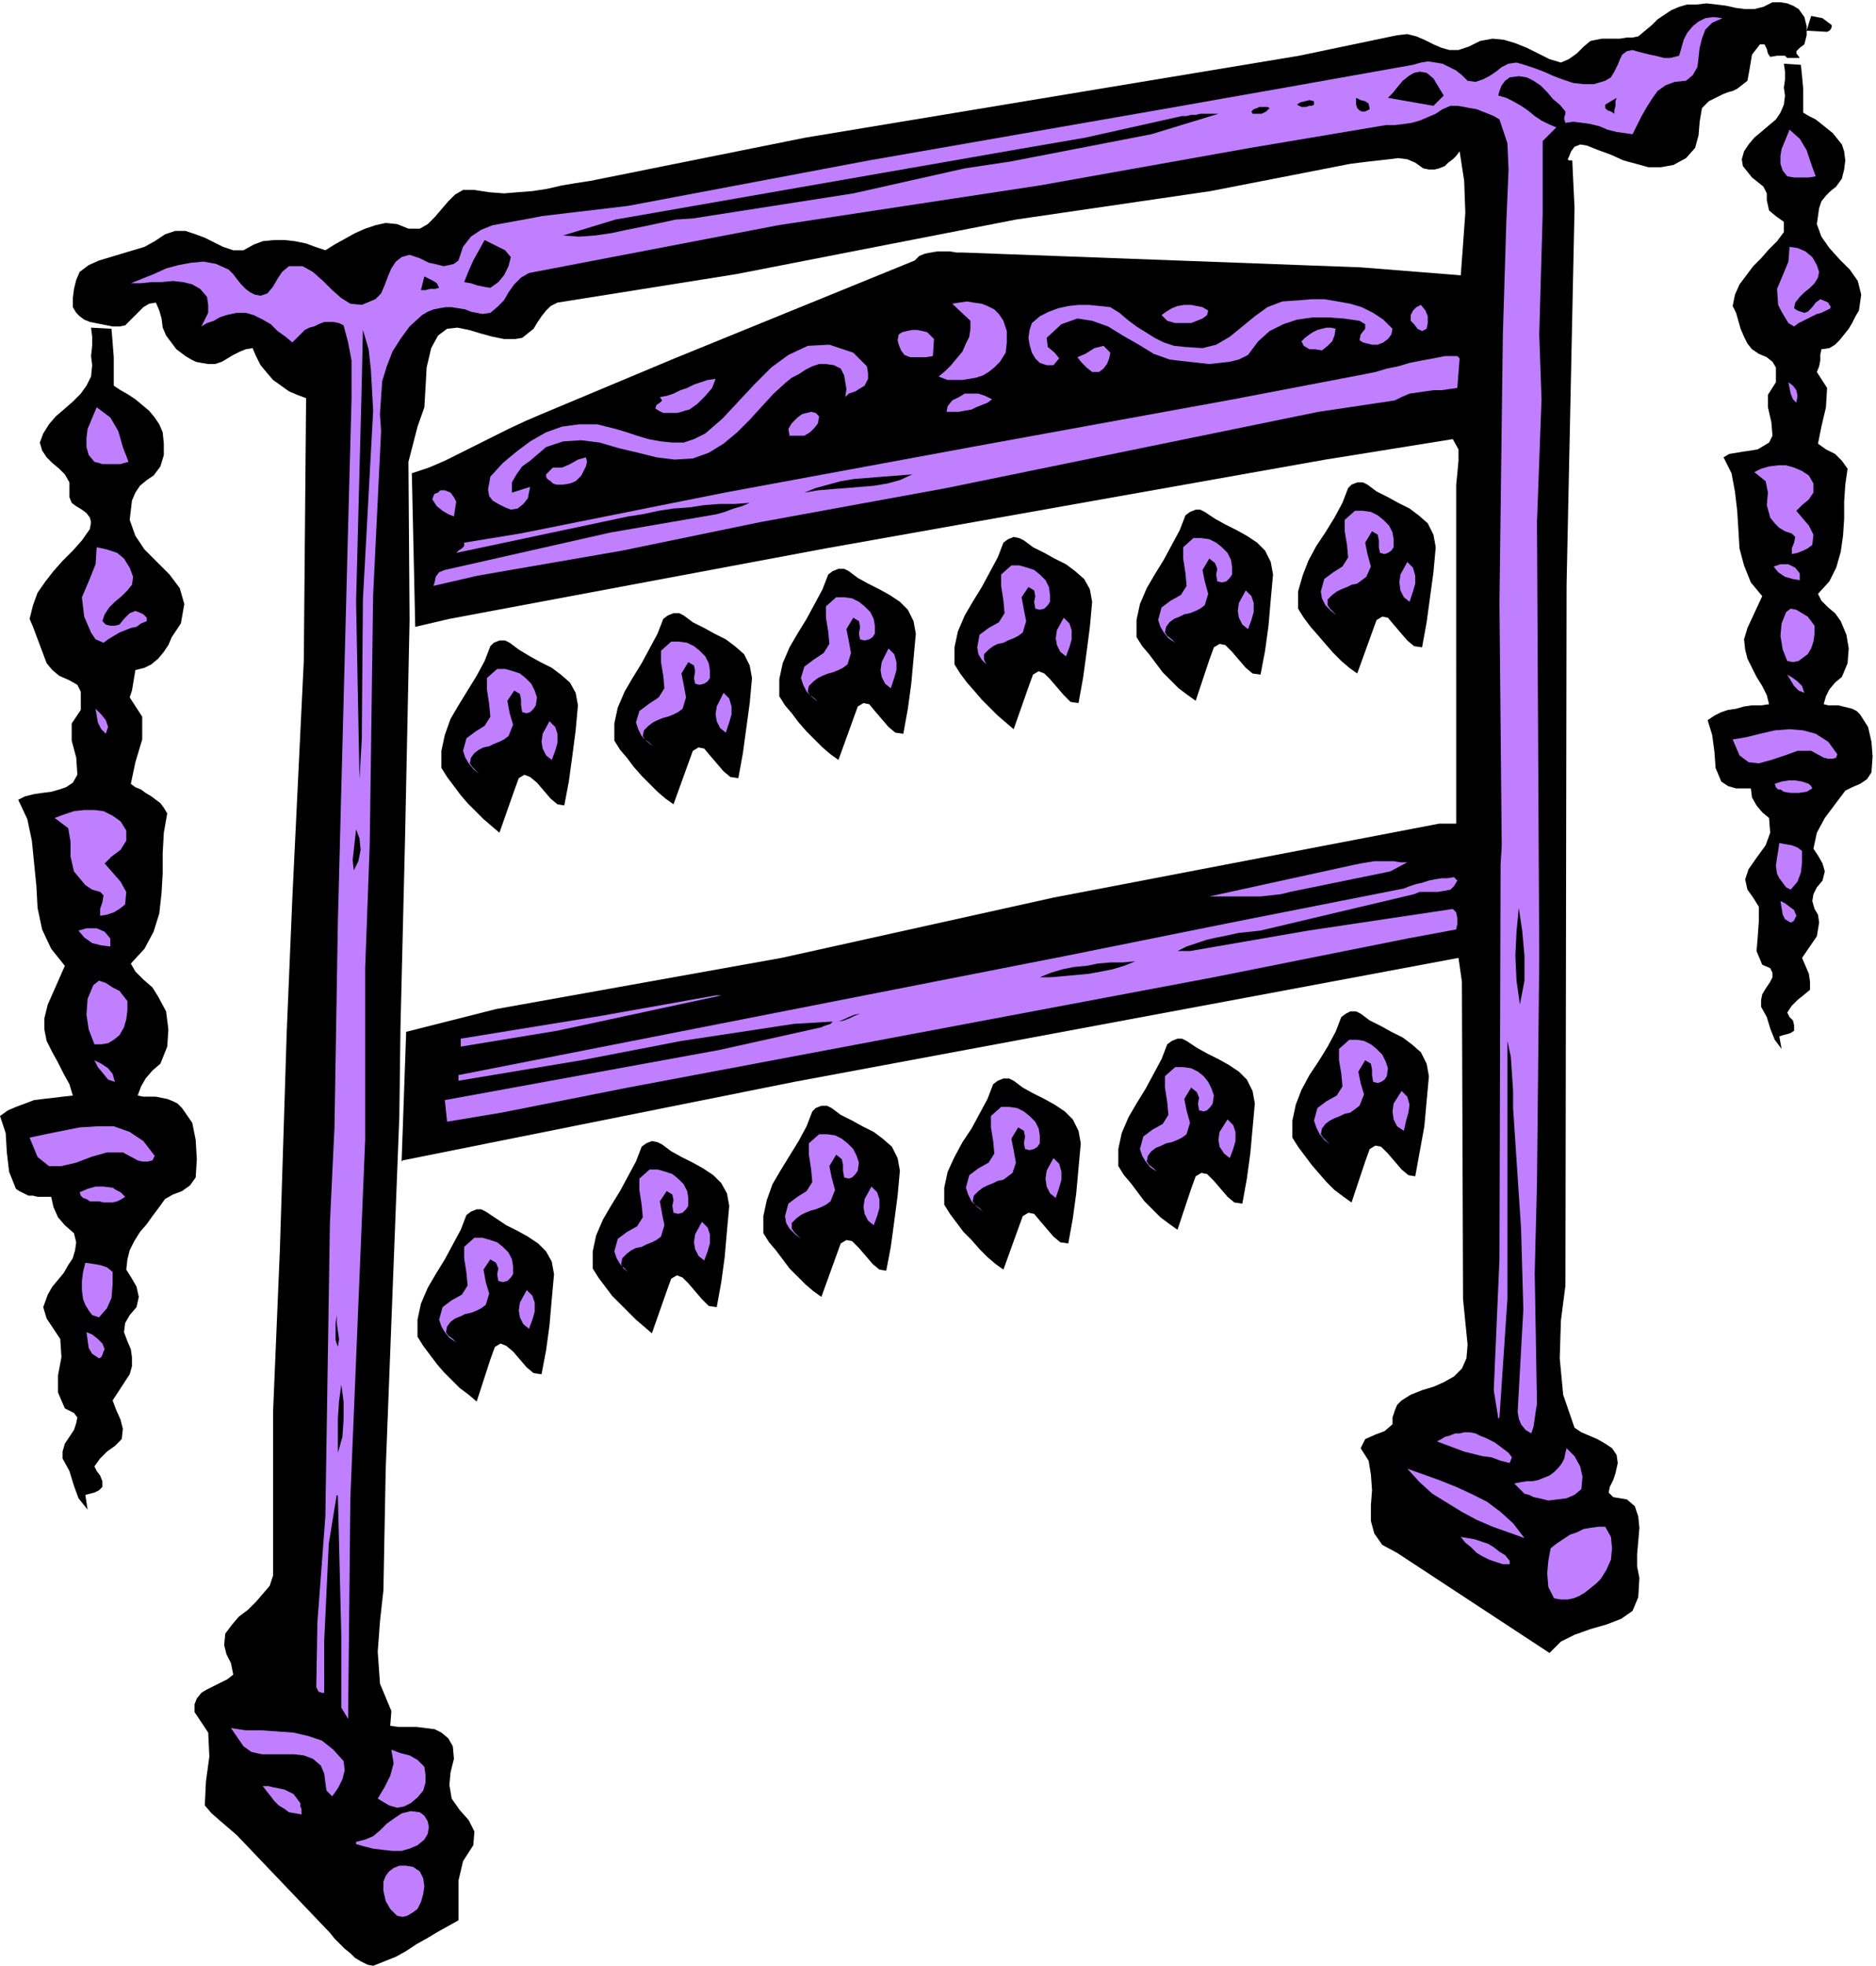
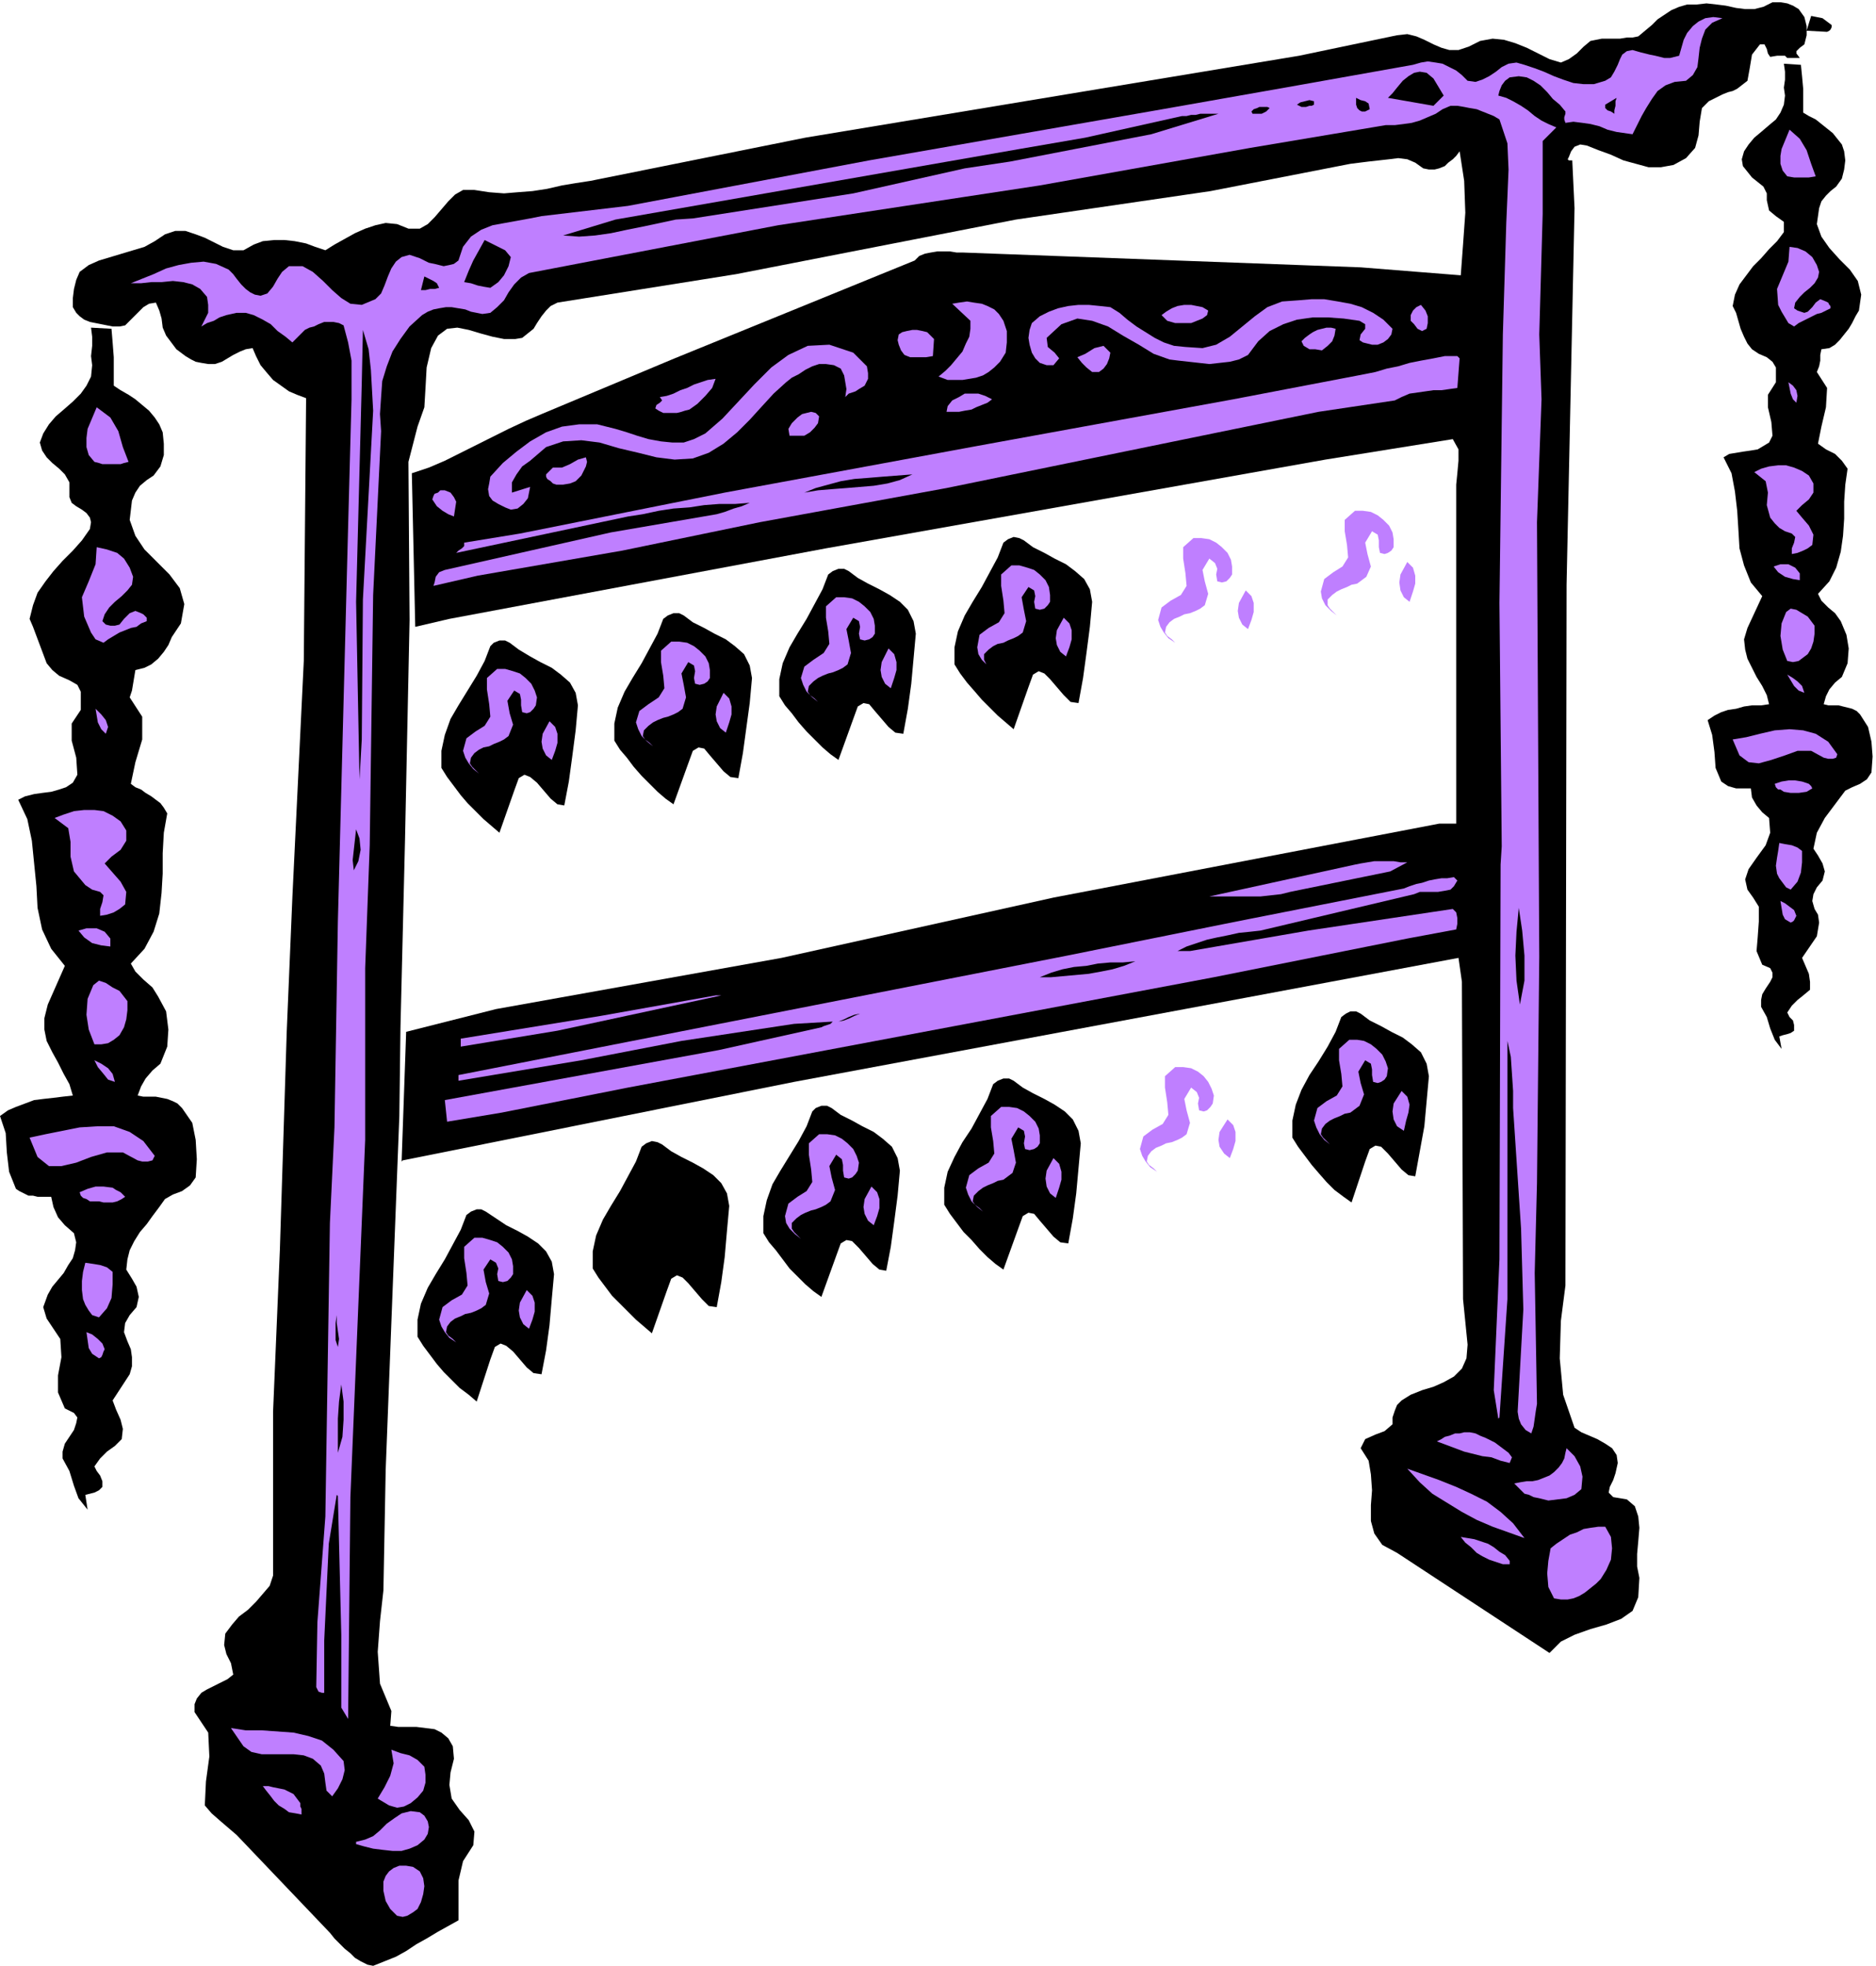
<svg xmlns="http://www.w3.org/2000/svg" width="1.649in" height="1.728in" fill-rule="evenodd" stroke-linecap="round" preserveAspectRatio="none" viewBox="0 0 1649 1728">
  <style>.pen1{stroke:none}.brush2{fill:#000}.brush3{fill:#bf7fff}</style>
  <path d="m1571 51-2-2h-7l-6 1-2-3-1-4-2-4h-4l-7 9-2 12-2 11-9 7-4 2-4 1-5 2-4 2-4 2-4 2-3 3-3 3-2 12-1 12-3 11-8 9-11 6-11 2h-11l-11-3-11-3-11-5-11-4-10-4-6-1-5 2-3 4-2 5-1 2 1 1h3l2 42-7 331-1 616-4 31-1 33 3 32 10 29 6 4 7 3 7 3 7 4 6 4 4 6 1 7-2 9-2 6-3 6-1 5 4 4 12 2 7 6 3 9 1 10-1 12-1 11v11l2 10-1 17-5 12-10 7-13 5-14 4-14 5-12 6-10 10-134-88-13-7-7-10-3-11v-14l1-13-1-14-2-12-7-11 4-8 9-4 8-3 7-6v-6l2-6 2-5 4-4 8-5 10-4 10-3 9-4 9-5 7-7 4-9 1-12-4-40-1-279-3-21-187 35-397 74-344 69-1 1 4-114 79-20 251-45 239-53 339-65h15V426l1-10 1-11v-10l-5-9-112 18-439 78-331 62-30 7-3-135 15-5 14-6 14-7 14-7 14-7 14-7 15-7 14-6 117-49 211-86 4-4 5-2 5-1 6-1h11l6 1h6l349 13 88 7 2-27 2-28-1-28-4-26-3 4-3 3-4 3-3 3-5 2-4 1h-5l-5-1-7-5-7-3-8-1-8 1-9 1-9 1-8 1-8 1-123 24-171 25-246 48-157 25-6 3-4 4-4 5-4 6-3 5-5 4-5 4-6 1h-10l-10-2-11-3-10-3-10-2-9 1-8 6-6 11-4 17-1 18-1 17-6 17-8 31 1 139-4 193-4 165-1 78-12 311-2 106-3 27-2 27 2 28 10 24-1 13 7 1h16l8 1 8 1 6 3 6 5 4 7 1 11-3 12-1 11 2 12 7 10 8 9 5 10-1 12-9 14-4 17v35l-9 5-9 5-10 6-9 5-9 6-9 5-10 4-10 4-5-1-6-3-5-3-4-4-5-4-5-5-4-4-4-5-82-86-7-6-7-6-8-7-6-7 1-21 3-22-1-21-12-18v-7l2-5 4-5 5-3 6-3 6-3 6-3 5-4-2-10-4-8-2-8 1-10 6-8 6-7 8-6 7-7 6-7 6-7 3-9v-144l6-143 6-191 5-119 10-207 2-227v-4l-8-3-7-3-7-5-7-5-6-7-5-6-4-8-3-7-6 1-5 2-6 3-5 3-5 3-6 2h-6l-6-1-5-1-4-2-5-3-4-3-4-3-3-4-3-4-3-4-3-7-1-8-2-7-3-7-6 1-5 3-4 4-4 4-4 4-4 4-5 1h-6l-5-1-5-1-5-1-5-1-5-2-4-3-3-3-3-5v-8l1-8 2-8 3-7 8-6 9-4 10-3 10-3 10-3 10-3 9-5 9-6 9-3h9l9 3 8 3 8 4 8 4 9 3h9l9-5 8-3 10-1h9l9 1 10 2 8 3 9 3 8-5 9-5 9-5 9-4 9-3 9-2 10 1 10 4h10l7-4 6-6 6-7 6-7 6-6 7-4h10l13 2 13 1 12-1 13-1 13-2 13-3 12-2 13-2 189-38 434-72 86-18 9-1 8 2 7 3 8 4 7 3 7 2h8l9-3 10-5 11-2 10 1 10 3 10 4 10 5 10 5 10 3 7-3 7-5 6-6 6-5 5-1 5-1h16l6-1h5l5-1 6-5 6-5 5-5 6-4 6-4 7-3 7-2h8l9-1 9 1 8 1 9 2 8 1h8l8-2 8-4h7l6 1 5 2 5 3 5 7 2 8v8l-2 8-4 3-3 3v2l3 4h-11zm39-29v2l-1 2-1 1-2 1-18-1 4-13 5 1 5 1 4 3 4 3z" class="pen1 brush2" />
  <path d="m1514 16-9 4-6 6-3 8-2 8-1 9-1 8-4 7-6 5-10 1-8 3-7 5-5 7-5 8-4 7-4 8-4 8-7-1-7-1-8-2-7-3-8-2-7-1-8-1-7 1-1-3v-2l1-3v-2l-5-6-6-5-5-6-6-6-6-4-6-3-7-1-8 1-4 3-3 4-2 5-1 4 7 2 6 3 7 4 6 4 6 5 6 4 6 3 7 3-12 12v64l-3 106 2 57-4 108 2 382-2 199-2 79 2 115-1 6-1 7-1 7-2 6-5-3-4-5-2-5-1-6 5-90-2-71-7-106v-15l-1-15-1-15-3-14v227l-7 104-1 1-4-25 5-115 1-347 1-16-2-214 3-236 3-98 1-23 1-24-1-23-7-21-5-3-5-2-5-2-5-2-6-1-5-1-6-1h-6l-7 3-6 4-7 3-7 3-7 2-7 1-8 1h-8l-119 20-185 33-230 35-219 42-7 4-6 6-5 7-4 7-6 6-6 5-7 1-10-2-5-2-6-1-6-1h-5l-6 1-5 1-5 2-5 3-11 10-8 11-7 11-5 13-4 13-1 14-1 15 1 15-7 144-3 220-4 108v151l-13 314-2 195-6-10v-64l-3-122-1-1-7 43-4 85v46h-2l-3-1-1-2-1-2 1-57 7-93 4-258 4-84 3-181 9-347 3-112v-34l-3-16-4-15-4-2-5-1h-8l-5 2-4 2-4 1-4 2-11 11-6-5-7-5-6-6-7-4-8-4-7-2h-8l-9 2-6 2-5 3-6 2-5 3 3-6 3-6v-7l-1-7-6-7-7-4-8-2-9-1-10 1h-9l-9 1h-9l10-4 10-4 11-5 11-3 11-2 11-1 11 2 11 5 4 4 3 4 4 5 4 4 4 3 4 2 5 1 6-2 5-6 4-7 4-6 6-5h12l9 5 9 8 8 8 8 7 8 5 10 1 12-5 5-5 3-7 3-8 3-7 4-6 5-4 7-2 9 3 4 2 4 2 5 1 4 1 4 1 5-1 4-1 4-3 4-12 7-9 9-6 10-4 11-2 11-2 11-2 10-2 76-9 212-40 258-45 119-21 101-18 7-2 6-1 7 1 6 1 6 3 6 3 5 4 5 5 7 1 6-2 6-3 6-4 5-4 6-3 7-1 7 2 9 3 8 3 9 4 8 3 9 3 9 1h9l10-3 5-3 3-5 3-6 2-5 2-4 4-3 5-1 7 2 4 1 4 1 5 1 4 1 4 1h5l4-1 4-1 2-7 2-7 3-6 5-6 5-4 6-3 7-1 8 1z" class="pen1 brush3" />
  <path d="m1260 69 9 15-9 9-40-7 4-4 4-5 5-6 5-4 5-3 5-1 6 1 6 5zm-56 27-2 1-2 1h-3l-2-1-2-2-1-3v-6l4 2 4 1 3 2 1 5zm215 4-3-2-3-1-2-2v-3l10-6-1 3v4l-1 4v3zm-264-11v3l-2 1h-2l-3 1h-4l-2-1-2-1 3-2 4-1 4-1 4 1zm-39 6-3 3-4 2h-8l-1-2 2-2 3-1 2-1h7l2 1zm-104 23-124 24-40 6-98 22-141 22-15 1-14 3-14 3-15 3-14 3-14 2-14 1-14-1 46-14 355-62 58-10 85-19h4l4-1h4l4-1h16l-59 18zM449 226l-2 8-4 8-5 6-7 5-6-1-5-1-6-2-6-1 4-10 4-9 5-9 5-9 6 3 6 3 6 3 5 6zm-63 27-4 1h-4l-4 1h-4l3-12 4 2 4 2 3 2 2 4z" class="pen1 brush2" />
  <path d="m1224 289-1 5-3 4-4 3-5 2h-5l-4-1-4-1-3-2 1-5 4-5v-4l-5-3-14-2-14-1h-13l-14 2-12 4-12 6-10 9-9 12-8 4-8 2-9 1-9 1-9-1-9-1-9-1-8-1-14-5-13-8-14-8-13-8-14-5-13-2-14 5-13 12 1 8 6 5 4 5-5 6h-6l-6-2-4-4-3-5-2-7-1-6 1-7 2-6 7-6 8-4 8-3 9-2 9-1h9l10 1 9 1 8 5 7 6 8 6 8 5 8 5 8 4 9 3 10 1 15 1 12-3 12-7 11-9 11-9 11-8 13-5 14-1 12-1h11l12 2 11 2 10 3 10 5 9 6 8 8zm-342-7 3 9v10l-1 9-5 8-5 5-5 4-5 3-6 2-6 1-6 1h-13l-8-3 6-5 5-5 5-6 5-6 3-7 3-6 1-7v-7l-16-15 6-1 7-1 6 1 7 1 5 2 6 3 4 4 4 6z" class="pen1 brush3" />
  <path d="m1062 273-1 4-4 3-5 2-5 2h-14l-7-2-5-5 4-3 5-3 5-2 6-1h6l5 1 5 1 5 3zm192 16-4 2-4-2-3-4-3-3v-5l2-4 3-3 4-2 4 5 2 5v6l-1 5zm-80 0-1 6-2 5-4 4-5 4-6-1h-5l-5-3-2-4 3-3 4-3 3-2 4-2 4-1 4-1h4l4 1z" class="pen1 brush3" />
  <path d="m328 361-9 166-1 123-2 35-3-156 5-193 1-46 5 17 2 18 1 18 1 18z" class="pen1 brush2" />
  <path d="m821 298-1 15-6 1h-14l-5-2-3-4-2-5-1-4 1-5 3-2 4-1 5-1h4l5 1 4 1 3 3 3 3zm-59 24 1 6v5l-3 6-5 3-3 2-3 1-3 1-3 3 1-7-1-6-1-6-3-6-6-3-7-1h-6l-6 2-6 3-6 4-6 3-5 4-11 10-11 12-10 11-11 11-12 10-13 8-14 5-16 1-16-2-16-4-17-4-17-5-16-2-16 1-15 5-14 12-7 5-5 7-4 7v9l16-5-1 5-1 5-4 5-5 4-6 1-5-2-6-3-5-3-3-4-1-6 1-5 1-6 11-12 12-10 12-9 14-8 14-5 15-2h16l16 4 10 3 9 3 10 3 11 2 10 1h10l9-3 10-5 15-13 14-15 14-15 15-15 15-11 17-8 19-1 21 7 12 12zm214-12-1 5-2 5-3 4-4 3h-6l-5-4-4-4-4-5 7-3 8-5 8-2 6 6zm307 5-2 26-7 1-7 1h-7l-7 1-7 1-7 1-7 3-6 3-67 10-166 34-161 33-164 30-121 25-127 22-39 9 1-3 1-5 3-4 5-2 146-33 93-16 7-2 8-3 7-2 7-3-13 1h-14l-13 1-13 2-14 1-13 2-14 3-13 2-151 32 2-2 3-2 2-2v-3l49-8 180-36 222-41 225-41 115-22 10-2 10-3 10-2 10-3 10-2 11-2 10-2h11l2 2z" class="pen1 brush3" />
  <path d="m629 333-3 8-6 7-7 7-7 5-4 1-3 1-4 1h-12l-4-2-3-2 1-3 3-2 2-2-2-3 6-1 6-2 6-3 6-2 6-3 6-2 6-2 7-1zm243 18-4 3-5 2-5 2-4 2-6 1-5 1h-11l1-5 4-5 6-3 5-3h12l6 2 6 3zm-152 15-1 6-3 4-4 4-5 3h-13l-1-6 3-5 5-5 4-3 4-1 4-1 4 1 3 3zm-205 36 1 4-1 4-2 4-2 4-5 5-5 2-6 1h-6l-3-1-2-2-3-2-1-2v-2l2-2 2-2 2-2h8l7-3 7-4 7-2z" class="pen1 brush3" />
  <path d="m802 417-11 5-11 3-12 2-12 1-12 1-13 1-12 1-12 2 10-4 11-3 11-3 12-2 13-1 12-1 13-1 13-1z" class="pen1 brush2" />
  <path d="m401 441-2 13-5-2-5-3-5-4-4-6 1-3 1-2 3-1 2-2h4l5 2 3 4 2 4z" class="pen1 brush3" />
  <path d="m311 765-1-9 1-9 1-9 1-9 3 8 1 10-2 10-4 8z" class="pen1 brush2" />
  <path d="m1237 758-15 8-88 18-8 2-9 1-9 1h-45l128-28 5-1 6-1 6-1h17l6 1h6zm44 16-3 5-3 3-5 1-6 1h-16l-5 2-135 32-9 1-10 1-9 2-10 2-9 2-9 3-9 3-8 4h11l104-18 127-19 3 3 1 5v5l-1 5-43 8-170 34-515 97-111 22-48 8-2-19 241-44 90-20 2-1 3-1 3-1 2-2-34 2-99 15-88 17-108 18v-5l535-105 149-30 147-29 5-2 6-2 5-1 6-2 5-1 6-1h5l6-1 3 3z" class="pen1 brush3" />
  <path d="m1583 57 1 10 1 11v21l5 3 6 3 5 4 5 4 5 4 4 5 4 5 2 6 1 8-1 8-2 8-5 7-5 4-4 4-4 5-2 6-2 14 4 11 7 10 9 10 9 9 7 10 3 12-2 14-3 5-3 6-3 5-4 5-4 5-4 4-5 3-7 1-1 5v5l-1 5-2 5 9 14-1 17-4 17-3 15 7 5 8 4 6 6 5 7-2 14-1 15v15l-1 15-2 14-4 14-6 12-10 11 3 6 6 6 6 5 5 7 5 12 2 12-1 13-5 12-6 5-5 6-3 6-2 7 4 1h9l4 1 4 1 4 1 4 2 3 3 7 11 3 13 1 13-1 14-4 6-6 4-7 3-6 3-9 12-9 12-7 13-3 14 4 6 4 7 2 7-2 8-5 6-3 6-1 6 2 7 3 5 1 7-1 6-1 6-13 19 3 7 3 7 1 7v7l-6 5-5 4-5 5-4 6 2 4 3 3 1 4v5l-3 2-3 1-4 1-3 1 2 11-6-8-4-10-3-10-5-9v-6l1-5 3-5 4-6 2-4v-4l-2-4-7-3-5-12 1-12 1-14v-13l-5-8-5-7-2-9 3-9 7-10 8-11 4-11-1-13-6-5-5-6-4-7-1-8h-13l-7-2-6-4-5-12-1-14-2-15-4-13 6-4 6-3 6-2 7-1 7-2 7-1h8l7-1-2-8-4-8-5-8-4-8-4-8-2-8-1-9 3-10 13-28-10-12-6-15-4-15-1-17-1-16-2-17-3-16-7-14 5-3 6-1 6-1 7-1 6-1 5-3 5-3 3-6-1-12-3-13v-11l7-11v-13l-3-5-5-4-7-3-6-4-4-5-3-6-3-7-2-7-2-7-3-6 2-10 4-9 6-8 6-8 7-7 7-8 7-7 6-8v-9l-7-5-6-5-2-9v-6l-3-6-5-4-5-4-4-5-4-5-1-6 2-7 4-6 5-6 6-5 7-6 6-5 4-6 3-7 1-8-1-7 1-7v-7l-1-7 15 1z" class="pen1 brush2" />
  <path d="m1596 155-6 1h-13l-6-1-4-5-2-6v-7l1-6 7-17 9 8 6 10 4 12 4 11zm1 78 2 6-1 5-3 5-4 4-5 4-4 4-4 5-1 5 3 2 3 1 3 1 3-1 4-4 3-4 4-3 5 2 2 1 1 2 1 1v2l-4 2-4 2-4 1-4 2-4 2-4 2-4 2-4 3-5-3-3-5-3-5-3-6-1-14 5-12 5-12 1-13 7 1 7 3 6 5 4 7zm-18 121-3-3-2-5-1-5-1-5 4 3 3 4 1 5-1 6zm15 71v8l-4 6-6 5-5 5 5 6 6 7 4 8-1 9-4 3-4 2-5 2-5 1v-5l2-5 1-5-3-3-6-2-5-3-4-4-4-5-3-11 1-11-2-10-10-8 6-3 7-2 8-1h7l7 2 7 3 6 4 4 7zm-12 79v6l-6-1-7-2-6-4-4-5 6-2h7l6 3 4 5zm13 46v7l-1 7-2 6-3 5-4 3-4 3-5 1-5-1-4-10-2-12 1-11 4-10 4-3 5 1 5 3 5 3 6 8zm-9 59-5-2-4-4-3-5-3-5 5 3 4 3 4 4 2 6zm29 54-1 3-3 1h-4l-4-1-11-6h-12l-11 4-12 4-11 3-9-1-8-6-6-14 12-2 12-3 13-3 13-1 12 1 11 3 11 7 8 11zm-22 30-5 3-7 1h-7l-6-1-3-2h-2l-2-2-1-3 6-2 6-1h6l6 1 3 1 3 1 2 2 1 2zm-9 55v10l-1 9-3 8-6 7-4-2-3-4-3-4-2-4-1-7 1-7 1-6 1-7 5 1 6 1 5 2 4 3zm-5 57-1 2-1 2-1 1-2 1-5-3-2-4-1-6-1-6 4 2 4 3 4 3 2 5z" class="pen1 brush3" />
  <path d="m1336 883-3-21-1-22 1-21 2-21 3 20 2 22v22l-4 21zm-338-38-10 4-10 3-10 2-11 2-11 1-11 1-11 1h-10l10-4 10-3 10-2 11-1 10-2 11-1h11l11-1z" class="pen1 brush2" />
  <path d="m490 906-85 14v-7l123-20 101-18h5l-144 31z" class="pen1 brush3" />
  <path d="m756 891-5 2-4 2-5 2-5 1 5-2 4-2 5-2 5-1zm-329 174 9 6 9 6 10 5 9 5 9 6 7 7 5 9 2 11-2 22-2 23-3 22-4 21-7-1-6-5-6-7-6-7-6-5-5-2-5 3-4 11-12 37-7-6-8-6-7-7-7-7-6-7-6-8-6-8-5-8v-15l3-14 6-14 7-12 8-13 7-13 7-13 5-13 4-3 5-2h4l4 2z" class="pen1 brush2" />
  <path d="m442 1096 5 5 3 6 1 6v7l-2 3-3 3-4 1-4-1-1-6 1-5-2-5-5-3-6 9 2 11 3 10-3 10-4 3-4 2-5 2-5 1-4 2-5 2-4 3-3 4-1 5 2 3 4 3 3 3-6-4-4-5-3-5-2-6 3-11 8-6 9-5 5-8-1-11-2-13v-10l9-8h7l7 2 6 2 5 4zm26 64-3 8-5-4-3-6-1-6 1-7 6-11 5 5 2 6v8l-2 7z" class="pen1 brush3" />
  <path d="m582 1006 8 6 9 5 10 5 9 5 9 6 7 7 5 9 2 11-2 22-2 23-3 22-4 22-7-1-6-6-6-7-6-7-5-5-5-2-5 3-4 11-13 37-7-6-7-6-7-7-7-7-7-7-6-8-6-8-5-8v-15l3-14 6-14 7-12 8-13 7-13 7-13 5-13 4-3 5-2 5 1 4 2z" class="pen1 brush2" />
-   <path d="m596 1036 5 5 3 6 1 6v7l-2 3-3 3-4 1-4-1-1-6 1-5-1-5-5-3-6 9 2 11 2 10-3 10-4 3-4 2-5 2-4 2-5 1-4 2-4 3-4 4-1 5 2 4 4 3 3 3-5-5-5-5-3-5-2-6 3-11 8-6 9-5 5-8-1-11-2-13v-10l9-8h7l7 2 6 2 5 4zm26 64-3 8-5-4-3-6-1-6 1-7 6-11 5 5 2 6v8l-2 7z" class="pen1 brush3" />
  <path d="m731 974 8 6 10 5 9 5 10 5 8 6 8 7 5 10 2 11-2 22-3 23-3 22-4 21-6-1-6-5-6-7-6-7-6-6-5-1-5 3-4 11-13 36-7-5-7-6-7-7-7-7-6-8-6-8-6-7-5-8v-15l3-14 5-14 7-12 8-13 8-13 7-13 5-13 3-3 5-2h5l4 2z" class="pen1 brush2" />
  <path d="m745 1005 5 5 3 6 2 6-1 7-2 3-3 3-3 1-4-1-1-6v-5l-1-5-5-4-6 10 2 10 3 11-4 10-4 3-4 2-5 2-4 1-5 2-4 2-4 3-4 4v5l2 3 3 3 3 3-5-4-5-5-3-5-1-6 3-11 8-6 8-5 5-8-1-11-2-13v-10l9-8h7l7 1 6 3 5 4zm26 64-3 8-5-4-3-6-1-6 1-7 6-11 5 5 2 6v8l-2 7z" class="pen1 brush3" />
  <path d="m891 950 8 6 9 5 10 5 9 5 9 6 7 7 5 10 2 11-2 22-2 22-3 22-4 22-7-1-6-5-6-7-6-7-5-6-5-1-5 3-4 11-13 36-7-5-7-6-7-7-7-8-7-7-6-8-6-8-5-8v-15l3-14 6-13 7-13 8-12 7-13 7-13 5-13 4-3 5-2h5l4 2z" class="pen1 brush2" />
  <path d="m905 981 5 5 3 6 1 6v7l-2 3-3 2-4 1-4-1-1-5 1-6-1-5-5-3-6 10 2 10 2 11-3 9-4 3-4 3-5 1-4 2-5 2-4 2-4 3-4 4-1 5 2 3 4 3 3 3-5-4-5-5-3-6-2-6 3-11 8-6 9-5 5-8-1-11-2-12v-10l9-8h7l7 1 6 3 5 4zm26 63-3 9-5-4-3-6-1-7 1-7 6-11 5 5 2 7v7l-2 7z" class="pen1 brush3" />
-   <path d="m1043 915 9 6 9 5 10 5 9 5 9 6 7 7 5 10 2 11-2 22-2 22-3 22-4 22-7-1-6-5-6-7-6-7-6-6-5-1-5 3-4 11-12 36-7-5-8-6-7-7-7-7-6-8-6-8-6-7-5-8v-15l3-14 6-14 7-12 8-13 7-13 7-13 5-13 4-3 5-2h4l4 2z" class="pen1 brush2" />
  <path d="m1058 946 4 5 3 6 2 6-1 7-2 3-3 3-3 1-4-1-1-6 1-5-2-5-5-4-6 10 2 10 3 11-3 10-4 3-4 2-5 2-5 1-4 2-5 2-4 3-3 4-1 5 2 3 4 3 3 3-6-4-4-5-3-5-2-6 3-11 8-6 9-5 5-8-1-11-2-13v-10l9-8h7l7 1 6 3 5 4zm26 64-3 8-5-4-4-6-1-6 1-7 7-11 5 5 2 6v8l-2 7z" class="pen1 brush3" />
  <path d="m1196 891 8 6 10 5 9 5 10 5 8 6 8 7 5 10 2 11-2 22-2 22-4 22-4 22-6-1-6-5-6-7-6-7-6-6-5-1-5 3-4 11-12 36-7-5-8-6-7-7-7-8-6-7-6-8-6-8-5-8v-15l3-14 5-13 7-13 8-12 8-13 7-13 5-13 4-3 4-2h5l4 2z" class="pen1 brush2" />
  <path d="m1210 922 5 5 3 6 2 6-1 7-2 3-3 2-3 1-4-1-1-6v-5l-1-5-5-3-6 10 2 10 3 10-4 10-4 3-4 3-5 1-4 2-5 2-4 2-4 3-3 4-1 5 2 3 3 3 3 3-5-4-4-5-3-6-2-6 3-11 8-6 9-5 5-8-1-11-2-12v-10l9-8h7l6 1 6 3 5 4zm26 63-2 9-6-4-3-6-1-7 1-7 7-11 5 5 2 7-1 7-2 7z" class="pen1 brush3" />
-   <path d="m448 565 8 6 10 6 9 5 10 5 8 6 8 7 5 9 2 11-2 22-3 23-3 22-4 21-6-1-6-5-6-7-6-7-6-5-5-2-5 3-4 11-13 37-7-6-7-6-7-7-7-7-6-7-6-8-6-8-5-8v-15l3-14 5-14 7-12 8-13 8-13 7-13 5-13 3-3 5-2h5l4 2z" class="pen1 brush2" />
+   <path d="m448 565 8 6 10 6 9 5 10 5 8 6 8 7 5 9 2 11-2 22-3 23-3 22-4 21-6-1-6-5-6-7-6-7-6-5-5-2-5 3-4 11-13 37-7-6-7-6-7-7-7-7-6-7-6-8-6-8-5-8v-15l3-14 5-14 7-12 8-13 8-13 7-13 5-13 3-3 5-2h5z" class="pen1 brush2" />
  <path d="m462 596 5 5 3 6 2 6-1 7-2 3-3 3-3 1-4-1-1-6v-5l-1-5-5-3-6 9 2 11 3 10-4 10-4 3-4 2-5 2-4 2-5 1-4 2-4 3-3 4-1 5 2 3 3 3 3 3-5-4-4-5-3-5-2-6 3-11 8-6 8-5 5-8-1-11-2-13v-10l9-8h7l7 2 6 2 5 4zm26 64-3 8-5-4-3-6-1-6 1-7 6-11 5 5 2 6v8l-2 7z" class="pen1 brush3" />
  <path d="m601 541 8 6 10 5 9 5 10 5 8 6 8 7 5 10 2 11-2 22-3 22-3 22-4 22-7-1-6-5-6-7-6-7-5-6-5-1-5 3-4 11-13 36-7-5-7-6-7-7-7-7-7-8-6-8-6-7-5-8v-15l3-14 6-14 7-12 8-13 7-13 7-13 5-13 4-3 5-2h5l4 2z" class="pen1 brush2" />
  <path d="m615 572 5 5 3 6 1 6v7l-2 3-3 2-4 1-4-1-1-5 1-6-1-5-5-3-6 10 2 10 2 11-3 10-4 3-4 2-5 2-4 1-5 2-4 2-4 3-4 4-1 5 2 3 4 3 3 3-5-4-5-5-3-6-2-6 3-10 8-6 9-6 5-8-1-11-2-12v-10l9-8h7l7 1 6 3 5 4zm26 63-3 9-5-4-3-6-1-6 1-7 6-12 5 5 2 7v7l-2 7z" class="pen1 brush3" />
  <path d="m746 502 8 6 9 5 10 5 9 5 9 6 7 7 5 10 2 11-2 22-2 22-3 22-4 22-7-1-6-5-6-7-6-7-5-6-5-1-5 3-4 11-13 36-7-5-7-6-7-7-7-7-7-8-6-8-6-7-5-8v-15l3-14 6-14 7-12 8-13 7-13 7-13 5-13 4-3 5-2h5l4 2z" class="pen1 brush2" />
  <path d="m760 533 5 5 3 6 1 6v7l-2 3-3 2-4 1-4-1-1-5 1-6-1-5-5-3-6 10 2 10 2 11-3 10-4 3-4 2-5 2-4 1-5 2-4 2-4 3-4 4-1 5 2 3 4 3 3 3-5-4-5-5-3-6-2-6 3-10 8-6 9-6 5-8-1-11-2-12v-10l9-8h7l7 1 6 3 5 4zm26 63-3 9-5-4-3-6-1-6 1-7 6-12 5 5 2 7v7l-2 7z" class="pen1 brush3" />
  <path d="m900 475 8 6 10 5 9 5 10 5 8 6 8 7 5 9 2 11-2 22-3 23-3 22-4 22-7-1-6-6-6-7-6-7-5-5-5-2-5 3-4 11-13 37-7-6-7-6-7-7-7-7-6-7-7-8-6-8-5-8v-15l3-14 6-14 7-12 8-13 7-13 7-13 5-13 4-3 5-2 5 1 4 2z" class="pen1 brush2" />
  <path d="m914 505 5 5 3 6 1 7v6l-2 3-3 3-4 1-4-1-1-6 1-5-1-5-5-3-6 9 2 11 2 10-3 10-4 3-4 2-5 2-4 2-5 1-4 2-4 3-4 4v5l2 4 3 3 3 3-5-5-5-5-3-5-1-6 2-11 8-6 9-5 5-8-1-11-2-13v-10l9-8h7l7 2 6 2 5 4zm26 64-3 8-5-4-3-6-1-6 1-7 6-11 5 5 2 6v8l-2 7z" class="pen1 brush3" />
-   <path d="m1059 450 9 6 9 5 10 5 9 5 9 6 7 7 5 10 2 11-2 22-2 23-3 22-4 21-7-1-6-5-6-7-6-7-6-6-5-1-5 3-4 11-12 36-7-5-8-6-7-7-7-7-6-8-6-8-6-7-5-8v-15l3-14 6-14 7-12 8-13 7-13 7-13 5-13 4-3 5-2h4l4 2z" class="pen1 brush2" />
  <path d="m1074 481 5 5 3 6 1 6v7l-2 3-3 3-4 1-4-1-1-6 1-5-2-5-5-4-6 10 2 10 3 11-3 10-4 3-4 2-5 2-5 1-4 2-5 2-4 3-3 4-1 5 2 3 4 3 3 3-6-4-4-5-3-5-2-6 3-11 8-6 9-5 5-8-1-11-2-13v-10l9-8h7l7 1 6 3 5 4zm26 64-3 8-5-4-3-6-1-6 1-7 6-11 5 5 2 6v8l-2 7z" class="pen1 brush3" />
-   <path d="m1202 426 8 6 10 5 9 5 10 5 8 6 8 7 5 10 2 11-2 22-3 22-3 22-4 22-7-1-6-5-6-7-6-7-5-6-5-1-5 3-4 11-13 36-7-5-7-6-7-7-7-8-6-7-7-8-6-8-5-8v-15l4-14 5-13 7-13 8-12 8-13 7-13 5-13 3-3 5-2h5l4 2z" class="pen1 brush2" />
  <path d="m1216 457 5 5 3 6 1 6v7l-2 3-3 2-3 1-4-1-1-5v-6l-1-5-5-3-6 10 2 10 3 11-4 9-4 3-4 3-5 1-4 2-5 2-4 2-4 3-4 4v5l2 3 3 3 3 3-5-4-5-5-3-6-1-6 3-11 8-6 8-5 5-8-1-11-2-12v-10l9-8h7l7 1 6 3 5 4zm26 63-3 9-5-4-3-6-1-7 1-7 6-11 5 5 2 7v7l-2 7z" class="pen1 brush3" />
  <path d="m297 1184-2-6v-15l1-7v7l1 7 1 7-1 7zm0 93v-30l1-15 2-15 2 15v16l-1 15-4 14z" class="pen1 brush2" />
  <path d="m1329 1281-2 5-8-2-8-3-8-1-8-2-8-2-8-3-8-3-8-3 4-2 3-2 4-1 5-2h4l4-1h5l5 1 4 2 5 2 4 2 4 2 4 3 4 3 4 3 3 4zm61 28-6 5-7 3-8 1-8 1-4-1-4-1-5-1-4-2-4-1-3-3-3-3-3-3 5-1 6-1h5l5-1 5-2 5-2 4-3 4-4 3-4 2-4 1-5 1-4 7 7 5 9 2 9-1 11zm-50 43-14-5-14-5-14-6-13-7-13-8-13-8-11-10-11-12 14 5 14 5 15 6 13 6 14 7 12 9 11 10 10 13zm76-1 1 10-1 10-4 9-5 8-4 4-5 4-5 4-5 3-5 2-5 1h-6l-6-1-5-10-1-12 1-11 2-11 5-4 6-4 6-4 6-2 6-3 6-1 7-1h6l5 9zm-89 21v3h-6l-6-2-6-2-6-3-5-3-5-5-5-4-4-5 6 1 6 1 6 2 6 2 5 3 5 4 5 3 4 5zM302 1548l1 8-2 8-4 8-5 7-5-5-1-7-1-8-3-7-7-6-8-3-9-1h-28l-9-2-7-5-11-16 13 2h14l14 1 14 1 13 3 12 4 10 8 9 10zm71 5 1 7v7l-2 7-5 6-6 5-6 3-6 1-7-2-10-6 6-10 5-10 3-11-2-12 8 3 8 2 7 4 6 6zm-109 32v3l1 2v5l-5-1-6-1-4-3-5-3-4-4-3-4-4-5-3-4h5l4 1 5 1 5 1 4 2 4 2 3 4 3 4zm109 11 3 5 1 5-1 6-3 5-6 5-7 3-7 2h-8l-9-1-8-1-8-2-7-2v-2l8-2 7-3 6-5 6-6 7-5 6-4 8-2 8 1 4 3zm-1 55 1 7-1 7-2 7-3 6-4 3-5 3-4 1-5-1-6-6-4-7-2-9v-8l2-5 3-4 4-3 5-2h6l6 1 6 4 3 6z" class="pen1 brush3" />
  <path d="m98 289 1 12 1 13v25l6 4 7 4 6 4 6 5 6 5 5 6 4 6 3 7 1 10v10l-3 10-6 8-6 4-6 5-4 6-3 7-2 17 5 14 8 12 11 11 11 11 9 12 4 14-3 17-4 6-4 6-3 7-4 6-5 6-6 5-6 3-8 2-1 6-1 6-1 6-2 6 11 17v20l-6 20-4 19 4 3 5 2 4 3 5 3 4 3 4 3 3 4 3 5-3 17-1 18v18l-1 17-2 18-5 16-8 15-12 13 4 7 7 7 8 7 5 8 7 13 2 16-1 15-6 15-7 6-6 7-4 7-3 8 5 1h11l5 1 5 1 5 2 4 2 4 4 9 13 3 15 1 17-1 16-5 7-7 5-8 3-7 4-5 7-6 8-5 7-6 7-5 8-4 8-2 8-1 9 5 8 4 7 2 9-2 9-6 7-4 7-1 8 3 8 3 7 1 7v8l-2 7-15 23 3 8 4 9 2 8-1 9-6 6-7 5-6 6-5 7 2 4 3 4 2 5v5l-3 3-4 2-4 1-4 1 2 13-8-10-4-11-4-13-6-11v-6l2-7 4-6 4-6 2-6 1-5-3-4-8-4-6-14v-15l3-16-1-16-6-9-6-9-3-10 4-11 4-7 5-6 5-6 4-7 4-6 2-7 1-7-2-8-8-7-6-7-4-9-2-9H33l-4-1h-4l-4-2-4-2-3-2-6-15-2-17-1-17-5-15 7-5 7-3 8-3 8-3 8-1 9-1 8-1 9-1-3-10-5-9-5-10-5-9-5-10-2-10v-10l3-12 15-34-12-15-8-17-4-19-1-19-2-20-2-20-4-19-8-17 6-3 8-2 7-1 8-1 7-2 6-2 6-4 4-7-1-15-4-15v-15l8-12v-16l-3-6-7-4-9-4-6-5-5-6-3-8-3-8-3-8-3-8-3-7 3-12 4-11 7-10 7-9 8-9 9-9 8-9 7-10 1-6-1-4-3-4-4-3-5-3-4-3-2-5v-13l-4-7-5-5-6-5-5-5-4-6-2-7 3-8 5-8 6-7 7-6 8-7 7-7 5-7 4-8 1-10-1-8 1-9v-8l-1-8 18 1z" class="pen1 brush2" />
  <path d="m113 406-4 1-3 1H90l-3-1-4-1-5-6-2-7v-8l1-8 8-19 12 9 7 12 4 14 5 13zm1 93 3 8-1 7-4 5-5 5-6 5-5 5-4 6-2 6 3 3 4 1h4l4-1 4-5 5-5 5-2 5 2 2 1 2 2 1 1v3l-5 2-4 3-5 1-5 2-5 2-5 3-5 3-4 3-7-3-4-6-3-7-3-7-2-17 6-14 6-15 1-15 9 2 9 3 6 5 5 8zM93 645l-4-4-3-6-1-6-1-6 5 5 4 5 2 6-2 6zm18 85v9l-5 8-8 6-6 6 7 8 7 8 5 9-1 11-5 4-5 3-6 2-6 1v-6l2-6 1-6-3-3-7-2-6-4-5-6-5-6-3-13v-13l-2-12-12-9 8-3 9-3 9-1h9l8 1 8 4 7 5 5 8zm-14 95v7l-8-1-8-2-7-5-5-6 7-2h9l7 3 5 6zm15 55v8l-1 8-2 7-4 7-5 4-5 3-6 1h-6l-5-13-2-13 1-14 5-12 5-4 6 2 6 4 6 3 7 9zm-11 71-6-2-4-5-5-6-3-6 6 3 6 4 4 5 2 7zm35 65-2 4-4 1h-5l-4-1-13-7H94l-14 4-13 5-13 3H43l-10-8-7-17 14-3 15-3 15-3 16-1h14l14 5 12 8 10 13zm-26 36-3 2-4 2-4 1h-8l-4-1h-8l-3-2-3-1-2-2-1-3 7-3 7-2h7l8 1 3 2 4 2 2 2 2 2zm-11 66v11l-1 12-4 9-7 8-6-2-3-4-3-5-2-5-1-8v-8l1-8 2-8 7 1 6 1 6 2 5 4zm-7 68-1 2-1 3-1 2-2 1-6-4-3-5-1-7-1-7 5 2 5 4 4 4 2 5z" class="pen1 brush3" />
</svg>